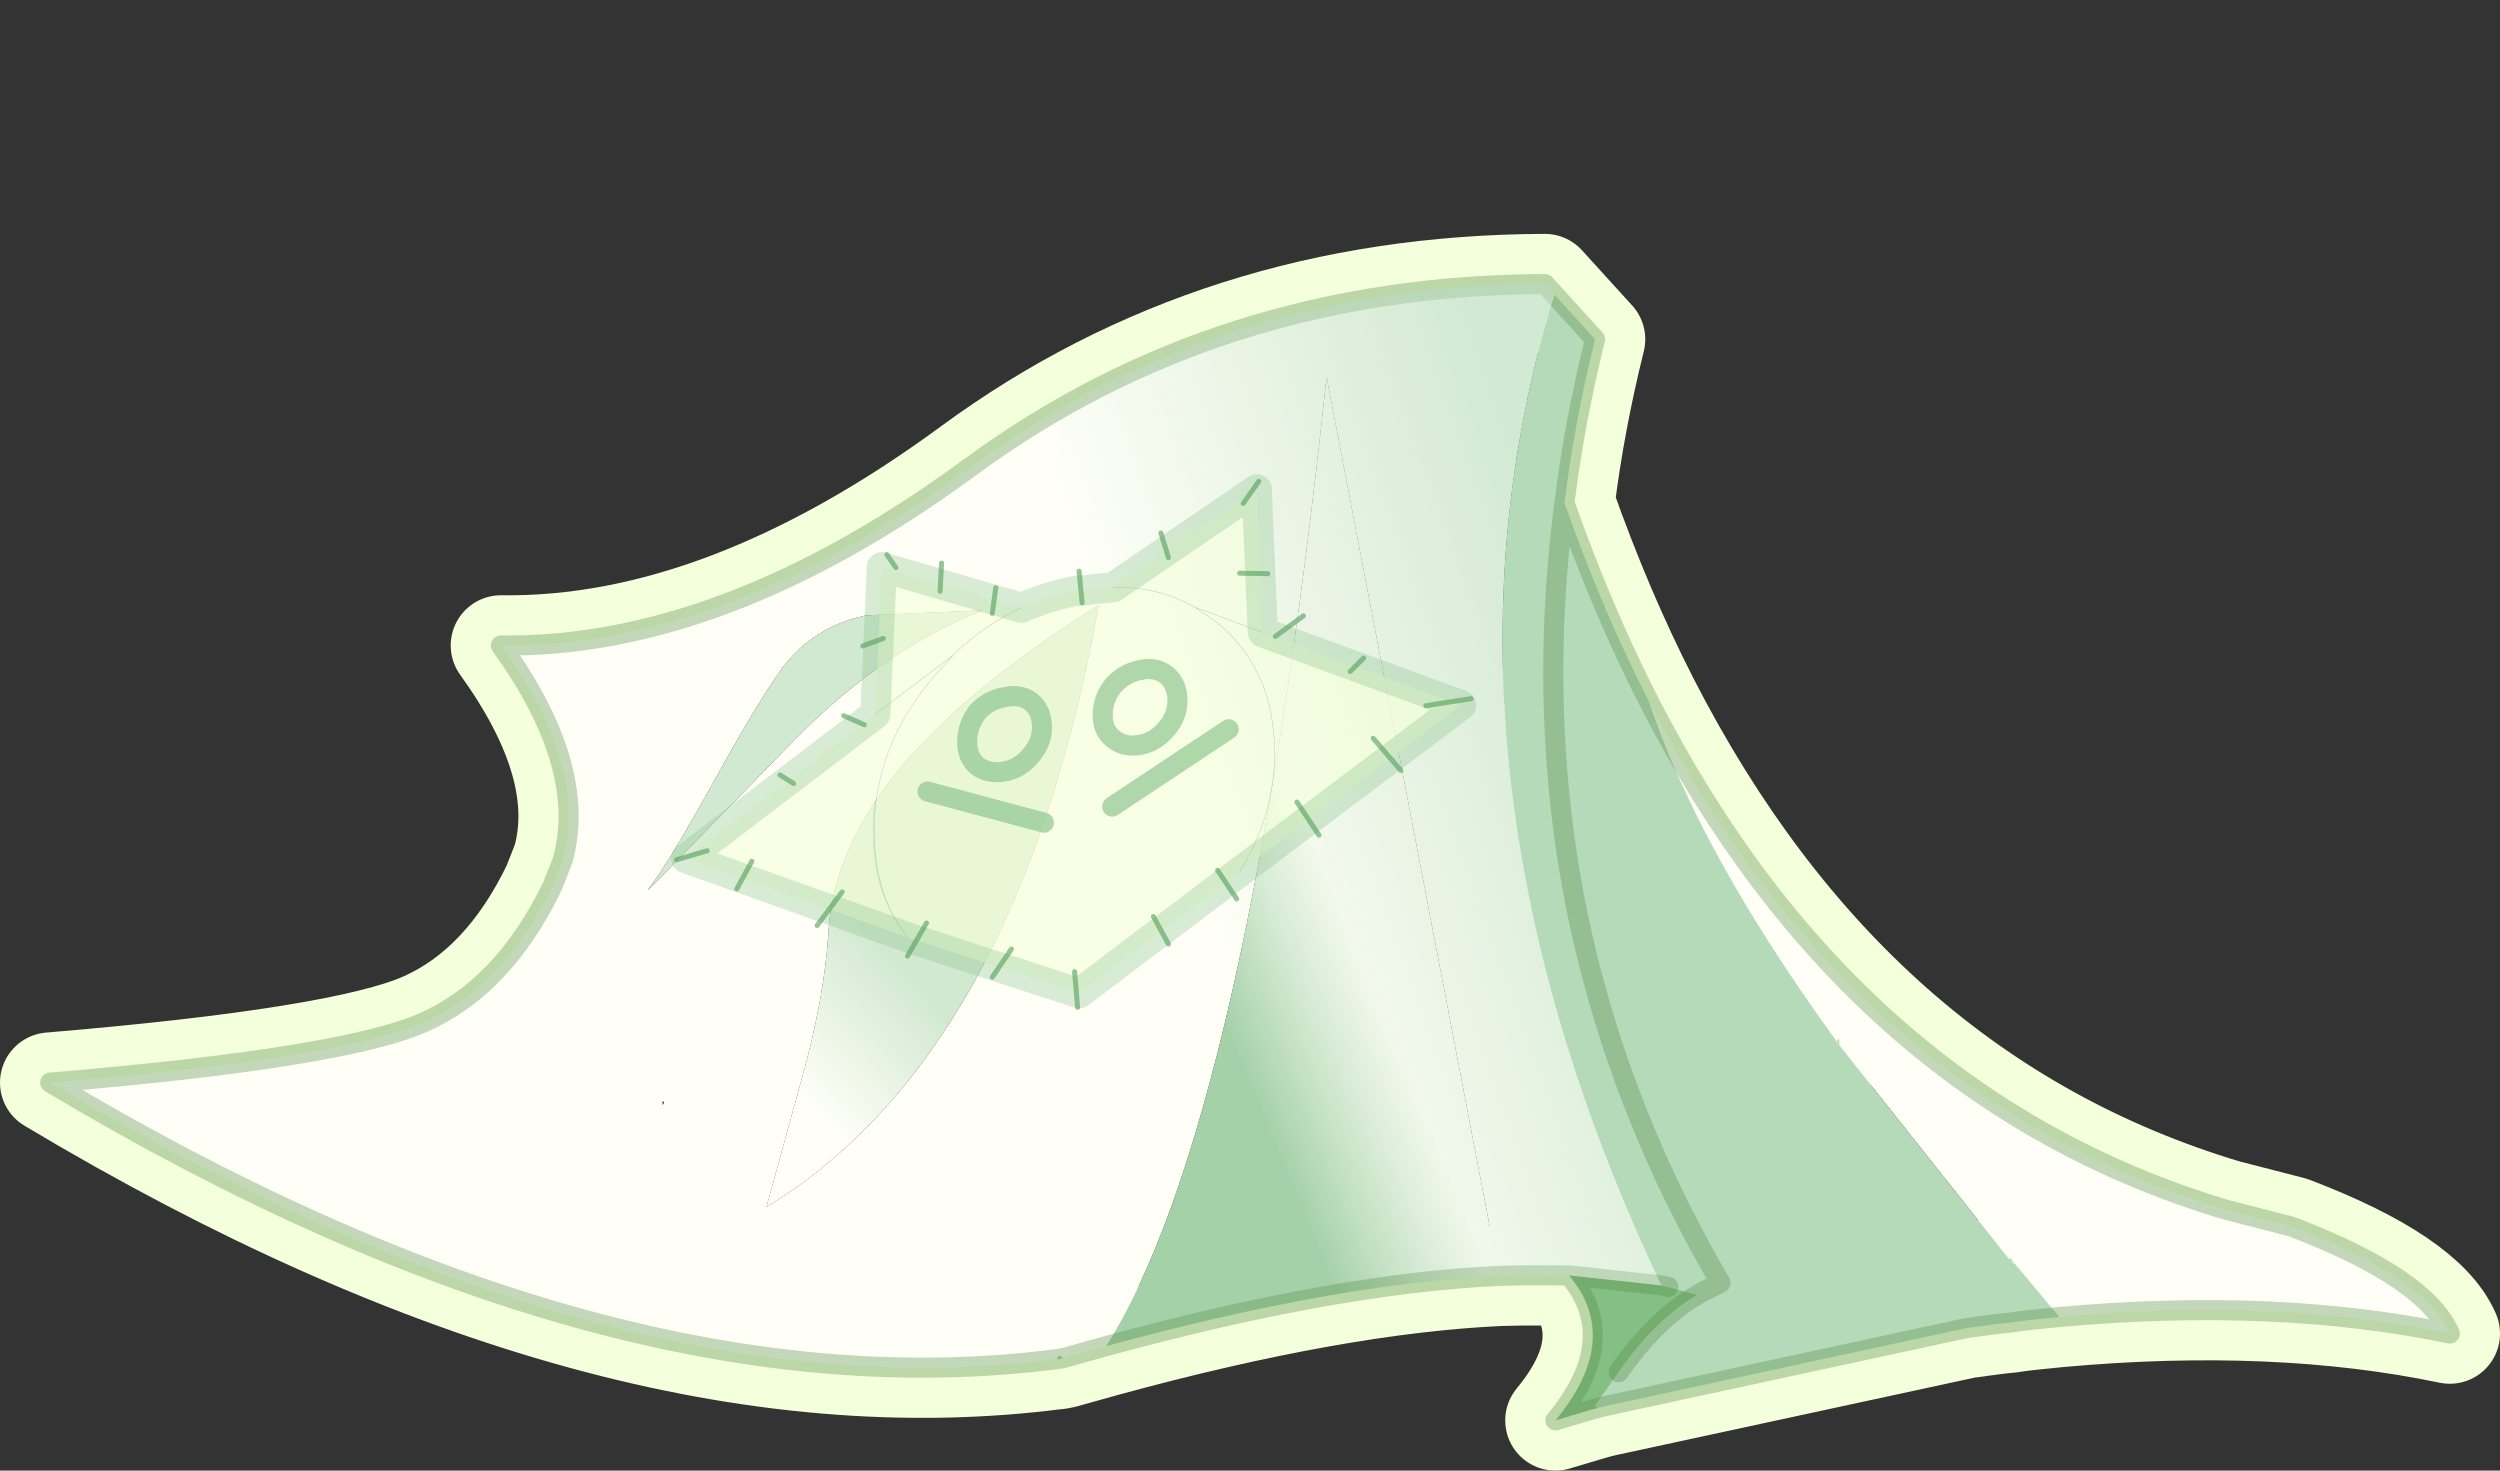
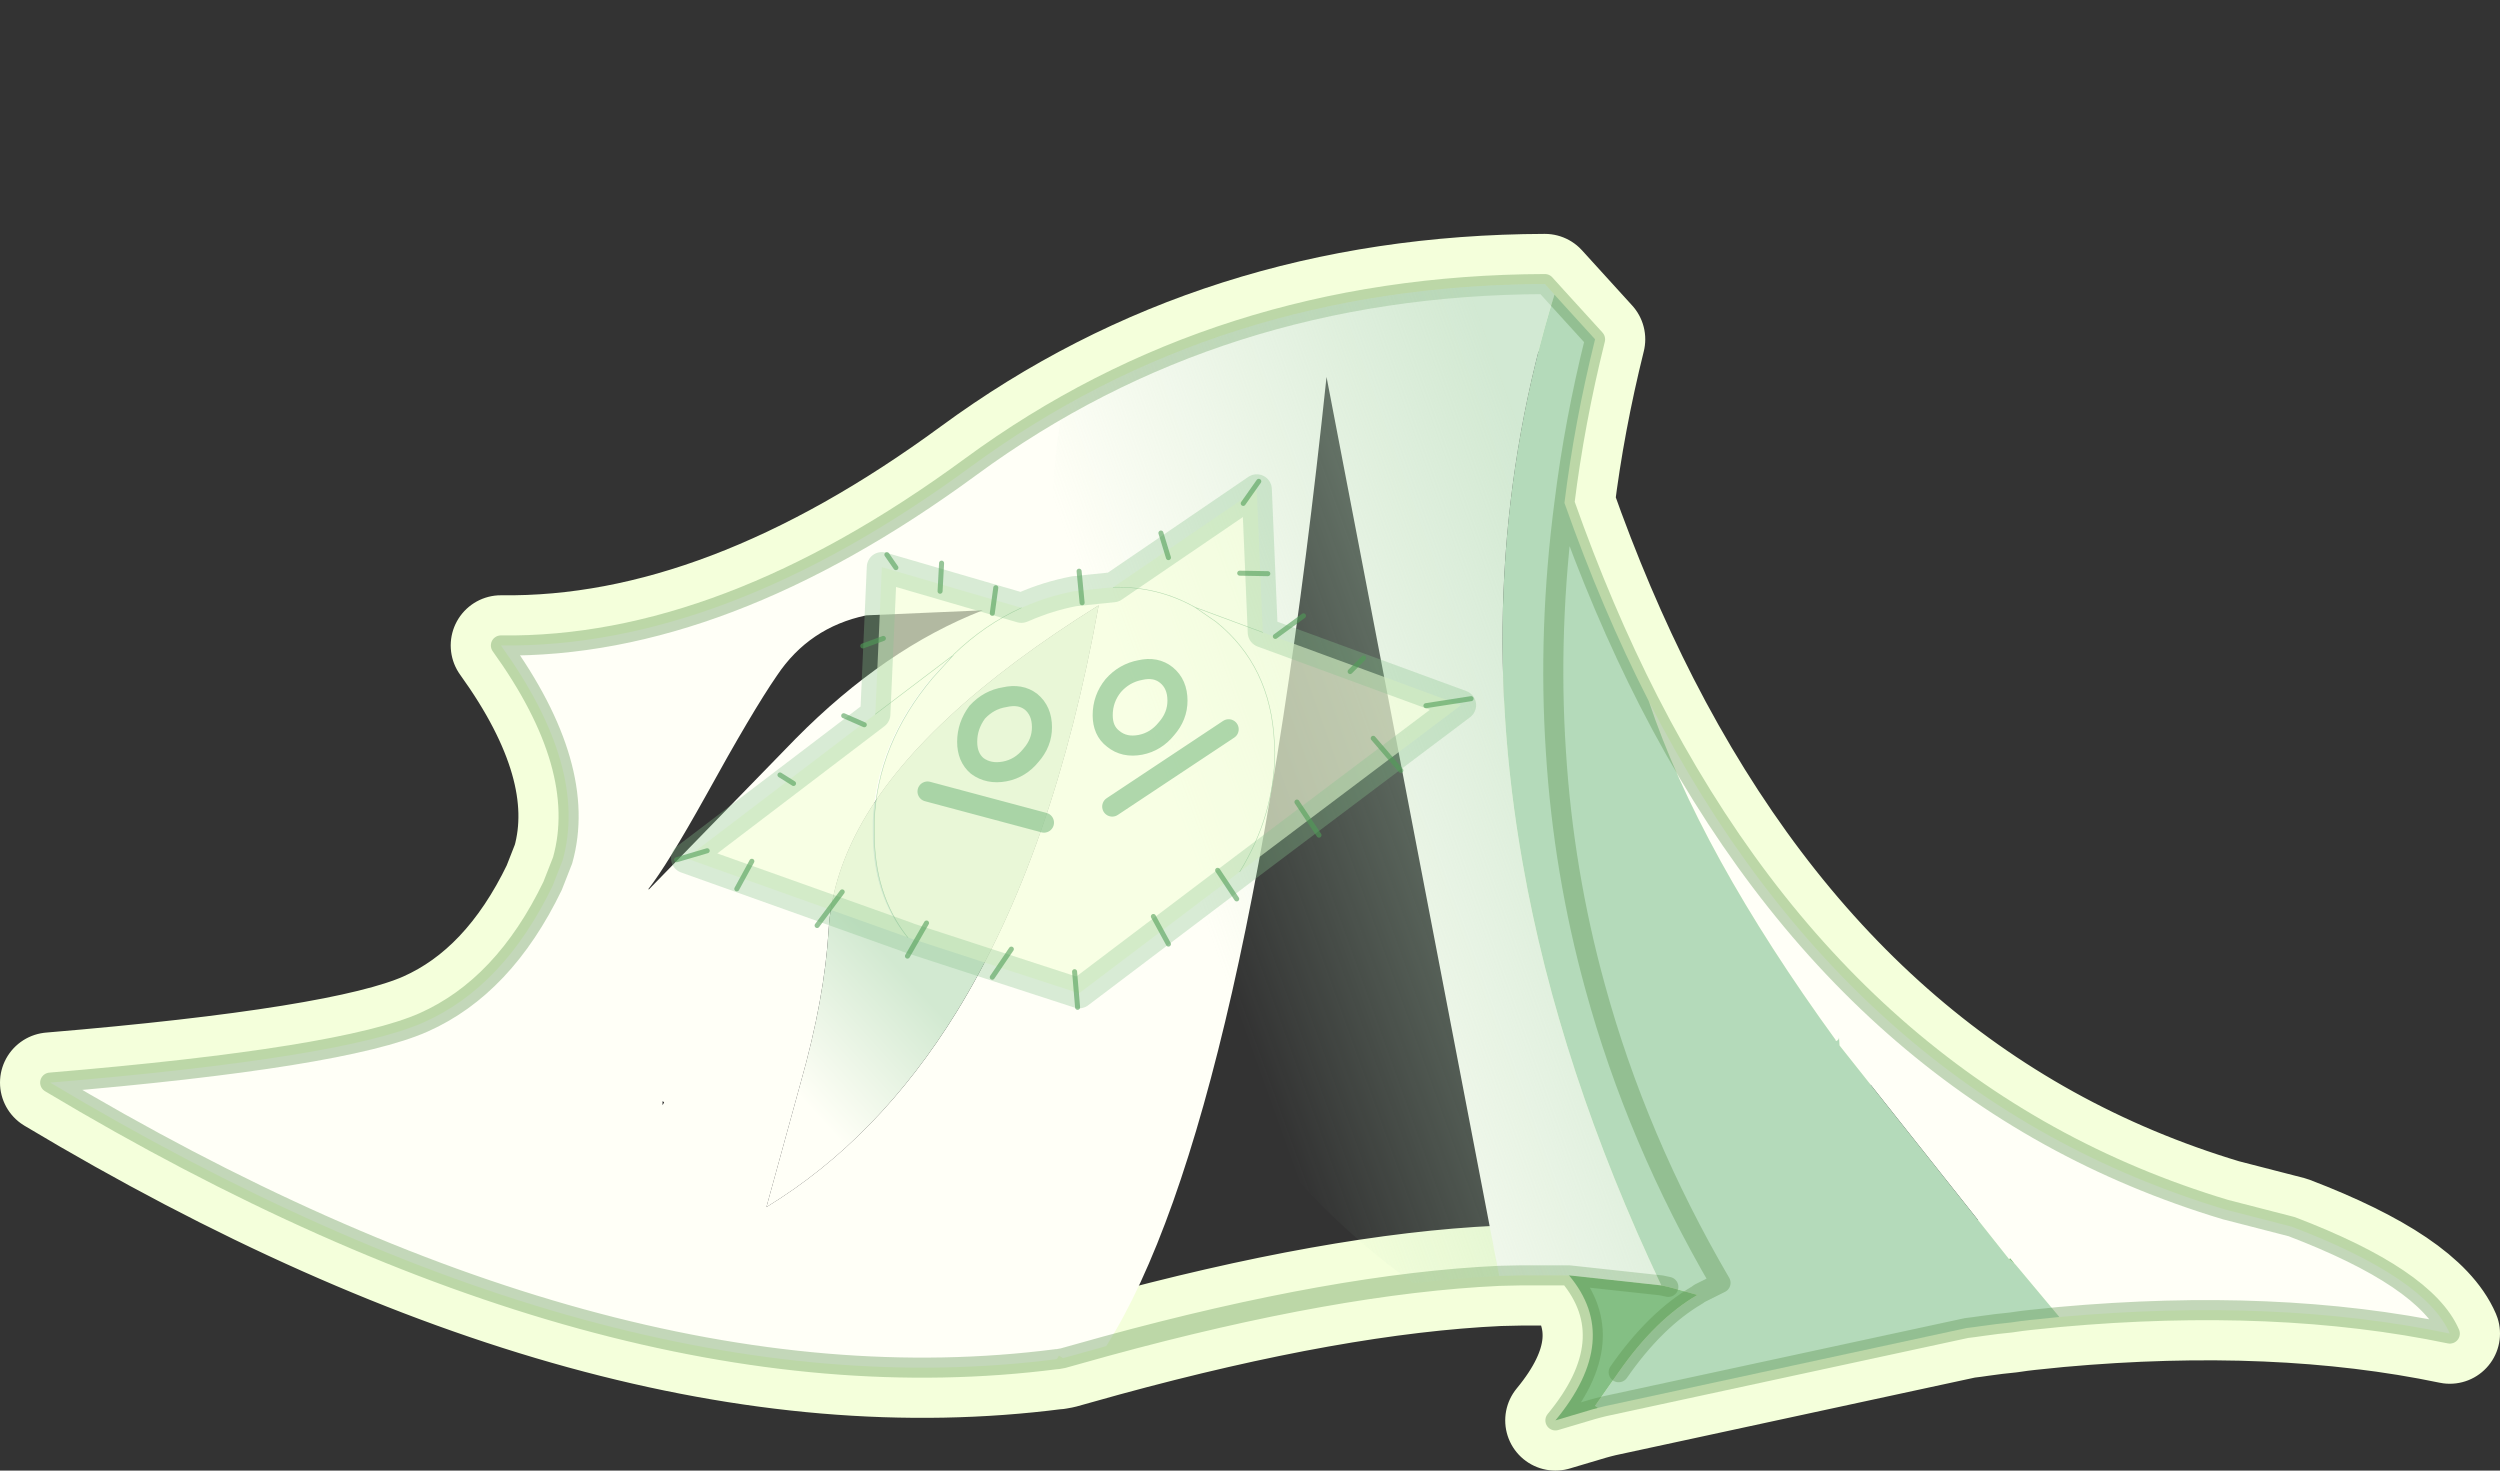
<svg xmlns="http://www.w3.org/2000/svg" xmlns:xlink="http://www.w3.org/1999/xlink" width="249.05px" height="146.5px">
  <rect width="100%" height="100%" fill="#333333" stroke="none" />
  <g transform="matrix(1, 0, 0, 1, -157.35, -104.95)">
    <use xlink:href="#object-0" width="249.05" height="146.5" transform="matrix(1, 0, 0, 1, 157.35, 104.95)" />
  </g>
  <defs>
    <g transform="matrix(1, 0, 0, 1, 226.15, 118.05)" id="object-0">
      <use xlink:href="#object-1" width="249.05" height="123.2" transform="matrix(1, 0, 0, 1, -226.15, -94.75)" />
      <clipPath id="object-2" transform="matrix(1, 0, 0, 1, -221.15, -89.75)">
        <path fill-rule="evenodd" fill="#fffff7" stroke="none" d="M-170.1 -32.35Q-167.5 -41.6 -176.25 -53.75Q-154.1 -53.45 -129.45 -71.55Q-104.8 -89.65 -72.25 -89.75L-71.3 -88.7Q-79.7 -61.55 -74.45 -32Q-70.85 -11.55 -60.65 10L-69.85 9L-74.6 9L-74.6 8.95L-74.6 9Q-92.9 9.4 -120.25 17.25L-120.65 17L-120.75 17.15L-120.8 17.25L-120.9 17.35Q-165.5 23.1 -221.15 -10.2Q-191.95 -12.65 -183.95 -16.2Q-175.95 -19.75 -171.1 -29.8L-170.1 -32.35M-128.25 -57.25L-139.85 -56.75Q-145.55 -55.55 -148.75 -50.75Q-151.2 -47.2 -155.85 -38.75Q-159.7 -31.8 -161.55 -29.45L-161.5 -29.45L-146.9 -44.45Q-138 -53.45 -128.25 -57.25M-160.15 -8.35L-160.15 -7.95L-160 -8.2L-160 -8.25L-160.15 -8.35M-146.4 -10.15L-149.8 2.2Q-138.65 -4.6 -130.85 -17.25Q-121.15 -33 -116.7 -57.75Q-134.65 -46.55 -140.6 -35.5Q-143.3 -30.45 -143.6 -25.45Q-144 -18.6 -146.4 -10.15M-89.85 -29.6L-89.9 -29.85L-89.85 -29.6" transform="translate(221.15,89.75)" />
      </clipPath>
      <g clip-path="url(#object-2)">
        <use xlink:href="#object-3" width="98" height="98" transform="matrix(-0.74, 0.257, -0.444, -1.235, -21, 3)" />
      </g>
      <use xlink:href="#object-5" width="80.2" height="53.35" transform="matrix(1, 0, 0, 1, -159.3, -70.8)" />
    </g>
    <g transform="matrix(1, 0, 0, 1, 226.15, 94.75)" id="object-1">
      <path fill="none" stroke="#f4ffdb" stroke-width="10" stroke-linecap="round" stroke-linejoin="round" d="M-170.1 -32.35Q-167.5 -41.6 -176.25 -53.75Q-154.1 -53.45 -129.45 -71.55Q-104.8 -89.65 -72.25 -89.75L-67.25 -84.25Q-69.3 -76 -70.3 -67.95Q-66.55 -57.3 -61.9 -48.2Q-41.7 -8.75 -4.45 2.45L2.15 4.15Q15.5 9.25 17.9 14.8Q0.65 11.2 -21 13.15L-23.95 13.45L-24.8 13.55L-25.85 13.7L-27.25 13.85L-28.75 14.05L-29.45 14.15L-30.25 14.25L-66.35 22.05L-66.95 22.2L-67.5 22.35L-71.2 23.45Q-64.5 15.35 -69.85 9L-74.6 9L-76.8 9.05Q-93.05 9.8 -115.95 16.05L-120.25 17.25L-120.8 17.35L-120.9 17.35Q-165.5 23.1 -221.15 -10.2Q-191.95 -12.65 -183.95 -16.2Q-175.95 -19.75 -171.1 -29.8L-170.1 -32.35M-43.2 -14.35L-42.9 -13.9M-70.3 -67.95Q-71.95 -55.3 -71.15 -43.15Q-70.4 -31.2 -67.25 -19.75Q-63.1 -4.55 -54.75 9.75L-56.85 10.8L-57.05 10.95Q-61.25 13.4 -64.9 18.65M-25.45 7.85L-26 7.4M-59.95 10.15L-60.65 10L-69.85 9" />
      <path fill-rule="evenodd" fill="#fffff7" stroke="none" d="M-120.9 17.35Q-165.5 23.1 -221.15 -10.2Q-191.95 -12.65 -183.95 -16.2Q-175.95 -19.75 -171.1 -29.8L-170.1 -32.35Q-167.5 -41.6 -176.25 -53.75Q-154.1 -53.45 -129.45 -71.55Q-104.8 -89.65 -72.25 -89.75L-71.3 -88.7Q-79.7 -61.55 -74.45 -32Q-70.85 -11.55 -60.65 10L-69.85 9L-74.6 9L-76.8 9.05L-94 -80.5Q-101.85 -6.2 -115.95 16.05L-120.25 17.25L-120.65 17L-120.75 17.15L-120.8 17.25L-120.9 17.35M-61.9 -48.2Q-41.7 -8.75 -4.45 2.45L2.15 4.15Q15.5 9.25 17.9 14.8Q0.65 11.2 -21 13.15L-25.35 7.95L-25.45 7.85L-25.9 7.3L-26 7.4L-42.9 -13.9L-42.95 -14.7Q-42.95 -14.45 -43.2 -14.35L-43.35 -14.35L-43.25 -14.4Q-56.9 -33.2 -61.9 -48.2M-161.5 -29.45L-146.9 -44.45Q-138 -53.45 -128.25 -57.25L-139.85 -56.75Q-145.55 -55.55 -148.75 -50.75Q-151.2 -47.2 -155.85 -38.75Q-159.7 -31.85 -161.55 -29.5L-161.55 -29.45L-161.5 -29.45M-160 -8.2L-160 -8.25L-160.15 -8.35L-160.15 -7.95L-160 -8.2M-143.6 -25.45Q-144 -18.6 -146.4 -10.15L-149.8 2.2Q-138.65 -4.6 -130.85 -17.25Q-121.15 -33 -116.7 -57.75Q-134.65 -46.55 -140.6 -35.5Q-143.3 -30.45 -143.6 -25.45M-74.6 9L-74.6 8.95L-74.6 9" />
      <path fill-rule="evenodd" fill="#b4daba" stroke="none" d="M-71.3 -88.7L-67.25 -84.25Q-69.3 -76 -70.3 -67.95Q-66.55 -57.3 -61.9 -48.2Q-56.9 -33.2 -43.25 -14.4L-43.35 -14.35L-43.2 -14.35Q-42.95 -14.45 -42.95 -14.7L-42.9 -13.9L-43.2 -14.35L-42.9 -13.9L-26 7.4L-25.45 7.85L-25.35 7.95L-21 13.15L-23.95 13.45L-24.8 13.55L-25.85 13.7L-27.25 13.85L-28.75 14.05L-29.45 14.15L-30.25 14.25L-66.35 22.05L-66.95 22.2L-67.25 22L-64.9 18.65Q-61.25 13.4 -57.05 10.95L-56.85 10.8L-54.75 9.75Q-63.1 -4.55 -67.25 -19.75Q-70.4 -31.2 -71.15 -43.15Q-71.95 -55.3 -70.3 -67.95Q-71.95 -55.3 -71.15 -43.15Q-70.4 -31.2 -67.25 -19.75Q-63.1 -4.55 -54.75 9.75L-56.85 10.8L-57.05 10.95L-59.95 10.15L-60.65 10Q-70.85 -11.55 -74.45 -32Q-79.7 -61.55 -71.3 -88.7" />
      <path fill-rule="evenodd" fill="#84bf84" stroke="none" d="M-66.95 22.2L-67.5 22.35L-71.2 23.45Q-64.5 15.35 -69.85 9L-60.65 10L-59.95 10.15L-57.05 10.95Q-61.25 13.4 -64.9 18.65L-67.25 22L-66.95 22.2M-26 7.4L-25.9 7.3L-25.45 7.85L-26 7.4" />
-       <path fill-rule="evenodd" fill="url(#gradient-L3abc6395f86c2b741989b24bb9dcc98e)" stroke="none" d="M-76.8 9.05Q-93.05 9.8 -115.95 16.05Q-101.85 -6.2 -94 -80.5L-76.8 9.05M-89.9 -29.85L-89.85 -29.6L-89.9 -29.85" />
-       <path fill-rule="evenodd" fill="url(#gradient-Ldd1892ae4b83d2f0ba34a483c3433218)" stroke="none" d="M-120.25 17.25L-120.8 17.35L-120.9 17.35L-120.8 17.25L-120.75 17.15L-120.65 17L-120.25 17.25" />
-       <path fill-rule="evenodd" fill="#d2e9d1" stroke="none" d="M-161.55 -29.5Q-159.7 -31.85 -155.85 -38.75Q-151.2 -47.2 -148.75 -50.75Q-145.55 -55.55 -139.85 -56.75L-128.25 -57.25Q-138 -53.45 -146.9 -44.45L-161.5 -29.45L-161.55 -29.5" />
      <path fill-rule="evenodd" fill="#e4f9d4" stroke="none" d="M-161.5 -29.45L-161.55 -29.45L-161.55 -29.5L-161.5 -29.45" />
      <path fill-rule="evenodd" fill="#000000" fill-opacity="0.302" stroke="none" d="M-160.15 -8.35L-160 -8.25L-160 -8.2L-160.15 -8.35" />
      <path fill-rule="evenodd" fill="#fffff7" fill-opacity="0.302" stroke="none" d="M-160 -8.25L-160.15 -8.35L-160 -8.25" />
      <path fill-rule="evenodd" fill="url(#gradient-L476ef678bb7bf7c8464b0b71936921e3)" stroke="none" d="M-143.6 -25.45Q-143.3 -30.45 -140.6 -35.5Q-134.65 -46.55 -116.7 -57.75Q-121.15 -33 -130.85 -17.25Q-138.65 -4.6 -149.8 2.2L-146.4 -10.15Q-144 -18.6 -143.6 -25.45" />
      <path fill-rule="evenodd" fill="url(#gradient-Lb9dcf338fbcda104d935c712e820172d)" stroke="none" d="M-89.9 -29.85L-89.85 -29.6L-89.9 -29.85" />
      <path fill-rule="evenodd" fill="#94c998" stroke="none" d="M-74.6 9L-74.6 8.95L-74.6 9" />
      <path fill="none" stroke="#5a924b" stroke-opacity="0.361" stroke-width="2" stroke-linecap="round" stroke-linejoin="round" d="M-120.9 17.35Q-165.5 23.1 -221.15 -10.2Q-191.95 -12.65 -183.95 -16.2Q-175.95 -19.75 -171.1 -29.8L-170.1 -32.35Q-167.5 -41.6 -176.25 -53.75Q-154.1 -53.45 -129.45 -71.55Q-104.8 -89.65 -72.25 -89.75L-71.3 -88.7L-67.25 -84.25Q-69.3 -76 -70.3 -67.95Q-66.55 -57.3 -61.9 -48.2Q-41.7 -8.75 -4.45 2.45L2.15 4.15Q15.5 9.25 17.9 14.8Q0.65 11.2 -21 13.15L-23.95 13.45L-24.8 13.55L-25.85 13.7L-27.25 13.85L-28.75 14.05L-29.45 14.15L-30.25 14.25L-66.35 22.05L-66.95 22.2L-67.5 22.35L-71.2 23.45Q-64.5 15.35 -69.85 9L-74.6 9L-76.8 9.05Q-93.05 9.8 -115.95 16.05L-120.25 17.25L-120.8 17.35L-120.9 17.35M-70.3 -67.95Q-71.95 -55.3 -71.15 -43.15Q-70.4 -31.2 -67.25 -19.75Q-63.1 -4.55 -54.75 9.75L-56.85 10.8L-57.05 10.95Q-61.25 13.4 -64.9 18.65M-59.95 10.15L-60.65 10L-69.85 9" />
-       <path fill="none" stroke="#f4ffdb" stroke-width="0.05" stroke-linecap="round" stroke-linejoin="round" d="M-43.2 -14.35L-42.9 -13.9M-25.45 7.85L-26 7.4" />
    </g>
    <linearGradient gradientTransform="matrix(0.014, -0.006, 0.012, 0.029, -96.85, -10.6)" gradientUnits="userSpaceOnUse" spreadMethod="pad" id="gradient-L3abc6395f86c2b741989b24bb9dcc98e" x1="-819.2" x2="819.2">
      <stop offset="0.314" stop-color="#a5d1a9" stop-opacity="1" />
      <stop offset="0.914" stop-color="#fffff7" stop-opacity="1" />
    </linearGradient>
    <linearGradient gradientTransform="matrix(0.009, -0.002, 0.008, 0.03, -92.65, -12.45)" gradientUnits="userSpaceOnUse" spreadMethod="pad" id="gradient-Ldd1892ae4b83d2f0ba34a483c3433218" x1="-819.2" x2="819.2">
      <stop offset="0.314" stop-color="#94c998" stop-opacity="1" />
      <stop offset="0.914" stop-color="#b4daba" stop-opacity="1" />
    </linearGradient>
    <linearGradient gradientTransform="matrix(-0.012, 0.011, -0.01, -0.011, -142, -20.25)" gradientUnits="userSpaceOnUse" spreadMethod="pad" id="gradient-L476ef678bb7bf7c8464b0b71936921e3" x1="-819.2" x2="819.2">
      <stop offset="0.314" stop-color="#d2e9d1" stop-opacity="1" />
      <stop offset="0.914" stop-color="#fffff7" stop-opacity="1" />
    </linearGradient>
    <linearGradient gradientTransform="matrix(0.028, 0, 0, 0.034, -97.65, -10.45)" gradientUnits="userSpaceOnUse" spreadMethod="pad" id="gradient-Lb9dcf338fbcda104d935c712e820172d" x1="-819.2" x2="819.2">
      <stop offset="0.314" stop-color="#94c998" stop-opacity="1" />
      <stop offset="0.914" stop-color="#b4daba" stop-opacity="1" />
    </linearGradient>
    <g transform="matrix(1, 0, 0, 1, 0, 0)" id="object-3">
      <use xlink:href="#object-4" width="98" height="98" transform="matrix(1, 0, 0, 1, 0, 0)" />
    </g>
    <g transform="matrix(1, 0, 0, 1, 0, 0)" id="object-4">
      <path fill-rule="evenodd" fill="url(#gradient-L401eec1ffad4bf4cffa370230bc285df)" stroke="none" d="M49 0Q69.3 0 83.65 14.35Q98 28.7 98 49Q98 69.3 83.65 83.65Q69.3 98 49 98Q28.7 98 14.35 83.65Q0 69.3 0 49Q0 28.7 14.35 14.35Q28.7 0 49 0" />
    </g>
    <linearGradient gradientTransform="matrix(0.06, 0, 0, 0.06, 49, 49)" gradientUnits="userSpaceOnUse" spreadMethod="pad" id="gradient-L401eec1ffad4bf4cffa370230bc285df" x1="-819.2" x2="819.2">
      <stop offset="0.314" stop-color="#b4daba" stop-opacity="0.6" />
      <stop offset="0.914" stop-color="#b4daba" stop-opacity="0" />
    </linearGradient>
    <g transform="matrix(1, 0, 0, 1, 43.2, -22)" id="object-5">
      <use xlink:href="#object-6" width="80.2" height="53.35" transform="matrix(1, 0, 0, 1, -43.2, 22)" />
    </g>
    <g transform="matrix(1, 0, 0, 1, 43.2, -22)" id="object-6">
      <path fill-rule="evenodd" fill="#f4ffdb" fill-opacity="0.659" stroke="none" d="M15.75 37.75L9 35.25Q5.3 33.15 0.85 33.25Q5.3 33.15 9 35.25L15.75 37.75L15.15 23.5L0.85 33.25L-3.05 33.65Q-5.65 34.15 -8.05 35.2L-8.3 35.3Q-12 37 -15.05 39.95L-15.1 40.05L-15.15 40.1L-15.1 40.05L-15.05 39.95Q-12 37 -8.3 35.3L-22.2 31.25L-22.85 45.9L-41.7 60.25L-19.7 68.1Q-23.15 63.9 -23.1 57.55L-23.1 56.55Q-22.8 48.9 -17.25 42.3L-17.2 42.25L-15.2 40.1L-15.15 40.1L-17.15 42.3Q-22.65 48.85 -22.95 56.55L-22.95 57.55Q-23 63.85 -19.65 68.1L-19.6 68.1L-19.6 68.15L-2.55 73.7L13.45 61.6Q16.9 56 16.95 49.7L16.9 48.7Q16.55 41.1 11.1 36.7L9 35.25L11.1 36.7Q16.55 41.1 16.9 48.7L16.95 49.7Q16.9 56 13.45 61.6L35.5 45L15.75 37.75M6.15 47.35Q7.25 46.1 7.25 44.55Q7.25 42.9 6.15 42Q5.1 41.15 3.55 41.5Q1.95 41.8 0.85 43.05Q-0.2 44.35 -0.2 46Q-0.2 47.55 0.85 48.35Q1.95 49.25 3.55 48.95Q5.1 48.65 6.15 47.35Q5.1 48.65 3.55 48.95Q1.95 49.25 0.85 48.35Q-0.2 47.55 -0.2 46Q-0.2 44.35 0.85 43.05Q1.95 41.8 3.55 41.5Q5.1 41.15 6.15 42Q7.25 42.9 7.25 44.55Q7.25 46.1 6.15 47.35M0.75 55.1L12.35 47.4L0.75 55.1M-12.7 45.7Q-13.7 47.05 -13.7 48.65Q-13.7 50.2 -12.7 51.05Q-11.55 51.9 -9.95 51.6Q-8.4 51.3 -7.35 50Q-6.25 48.75 -6.25 47.2Q-6.25 45.55 -7.35 44.65Q-8.4 43.85 -9.95 44.2Q-11.55 44.45 -12.7 45.7Q-11.55 44.45 -9.95 44.2Q-8.4 43.85 -7.35 44.65Q-6.25 45.55 -6.25 47.2Q-6.25 48.75 -7.35 50Q-8.4 51.3 -9.95 51.6Q-11.55 51.9 -12.7 51.05Q-13.7 50.2 -13.7 48.65Q-13.7 47.05 -12.7 45.7M-15.1 40.05L-15.2 40.1L-22.85 45.9L-15.2 40.1L-15.1 40.05M-6.05 56.7L-17.65 53.6L-6.05 56.7" />
      <path fill="none" stroke="#89c28e" stroke-opacity="0.659" stroke-width="0.05" stroke-linecap="round" stroke-linejoin="round" d="M0.85 33.25Q5.3 33.15 9 35.25L15.75 37.75M-8.3 35.3Q-12 37 -15.05 39.95L-15.1 40.05L-15.15 40.1L-17.15 42.3Q-22.65 48.85 -22.95 56.55L-22.95 57.55Q-23 63.85 -19.65 68.1L-19.6 68.1L-19.6 68.15M13.45 61.6Q16.9 56 16.95 49.7L16.9 48.7Q16.55 41.1 11.1 36.7L9 35.25M-22.85 45.9L-15.2 40.1L-15.1 40.05" />
      <path fill="none" stroke="#89c28e" stroke-opacity="0.325" stroke-width="3" stroke-linecap="round" stroke-linejoin="round" d="M15.75 37.75L15.15 23.5L0.85 33.25L-3.05 33.65Q-5.65 34.15 -8.05 35.2L-8.3 35.3L-22.2 31.25L-22.85 45.9L-41.7 60.25L-19.7 68.1M-19.6 68.15L-2.55 73.7L13.45 61.6L35.5 45L15.75 37.75" />
      <path fill="none" stroke="#89c28e" stroke-opacity="0.659" stroke-width="2" stroke-linecap="round" stroke-linejoin="round" d="M6.15 47.35Q5.1 48.65 3.55 48.95Q1.95 49.25 0.85 48.35Q-0.2 47.55 -0.2 46Q-0.2 44.35 0.85 43.05Q1.95 41.8 3.55 41.5Q5.1 41.15 6.15 42Q7.25 42.9 7.25 44.55Q7.25 46.1 6.15 47.35M12.35 47.4L0.75 55.1M-12.7 45.7Q-11.55 44.45 -9.95 44.2Q-8.4 43.85 -7.35 44.65Q-6.25 45.55 -6.25 47.2Q-6.25 48.75 -7.35 50Q-8.4 51.3 -9.95 51.6Q-11.55 51.9 -12.7 51.05Q-13.7 50.2 -13.7 48.65Q-13.7 47.05 -12.7 45.7M-17.65 53.6L-6.05 56.7" />
      <path fill="none" stroke="#509e57" stroke-opacity="0.592" stroke-width="0.5" stroke-linecap="round" stroke-linejoin="round" d="M13.45 31.85L16.25 31.9M5.6 27.85L6.35 30.3M17 38.15L19.8 36.1M32 45.05L36.5 44.35M25.8 40.3L24.45 41.65M15.35 22.7L13.8 24.9M11.25 61.45L13.15 64.3M4.85 66.05L6.35 68.8M19.15 54.65L21.35 57.95M26.75 48.3L29.5 51.5M-26 46.05L-23.95 46.95M-21.7 30L-20.8 31.3M-24.1 39.1L-22.05 38.35M-16.25 30.85L-16.4 33.65M-10.85 33.3L-11.2 35.85M-2.55 31.65L-2.25 34.8M-17.75 66.7L-19.65 70M-9.3 69.3L-11.2 72.1M-35.15 60.55L-36.65 63.3M-32.35 51.95L-31 52.8M-26.15 63.6L-28.65 66.95M-3 71.55L-2.7 75.1M-39.6 59.5L-42.65 60.4" />
    </g>
  </defs>
</svg>